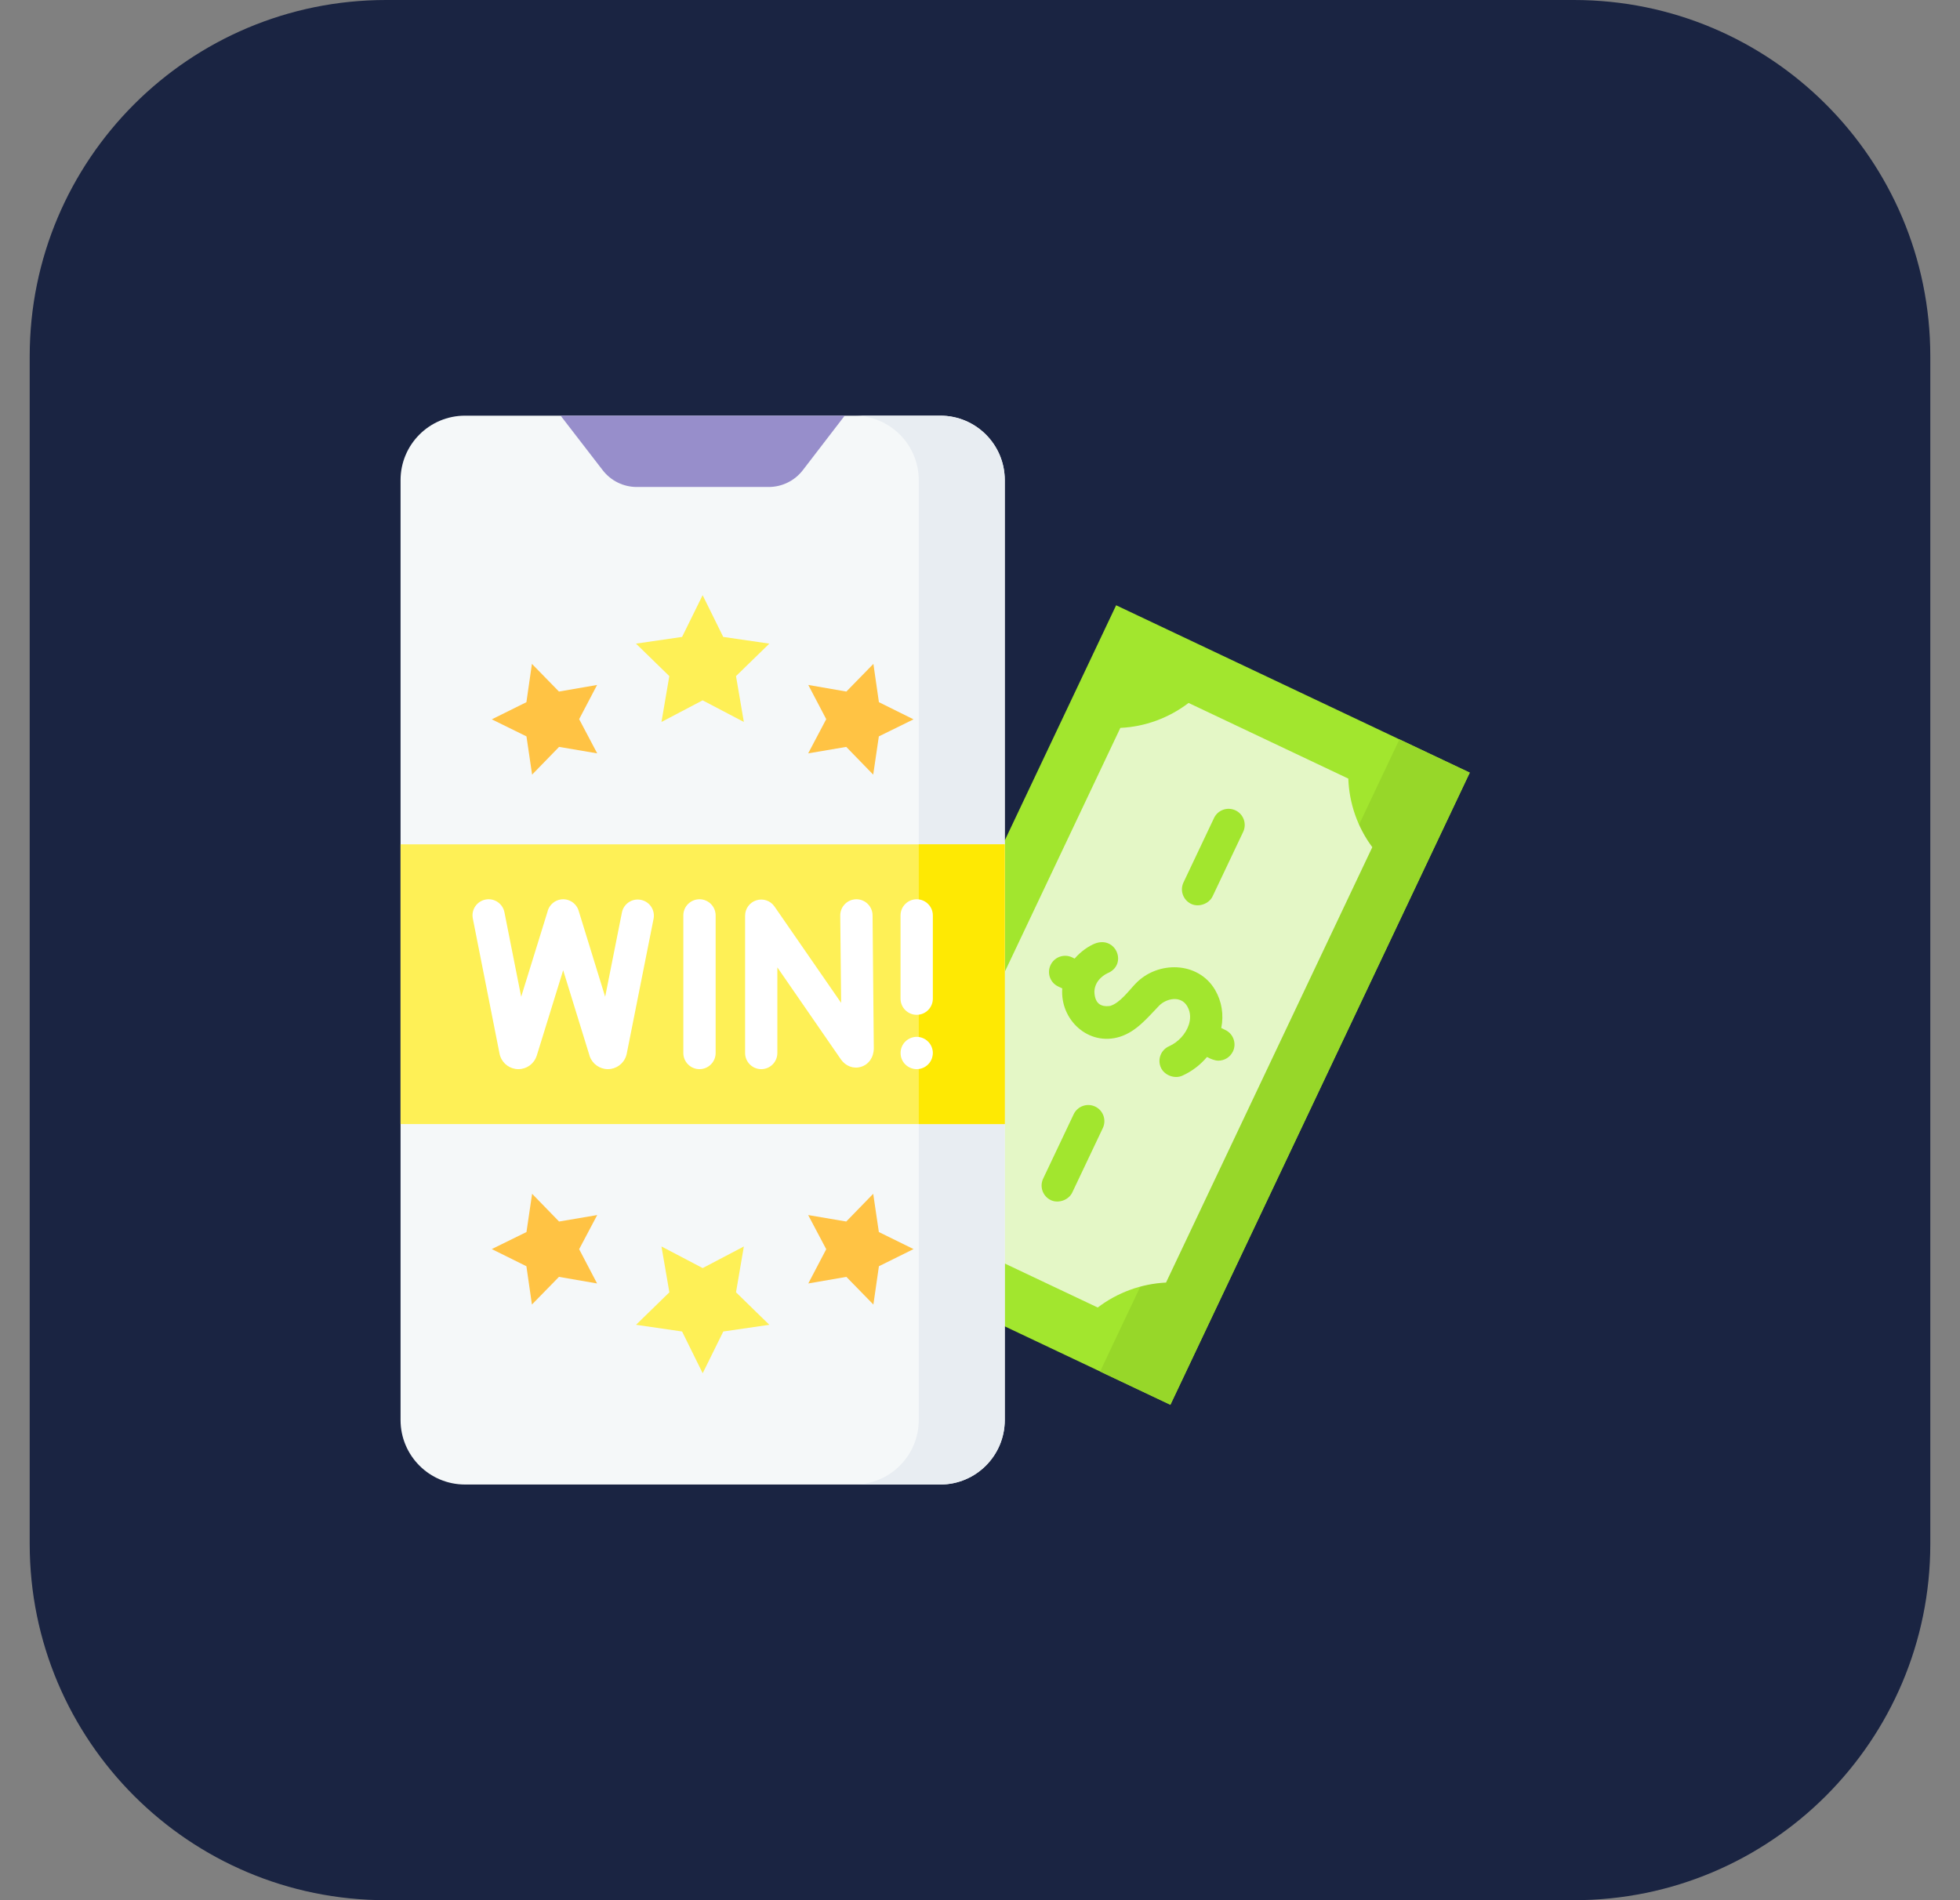
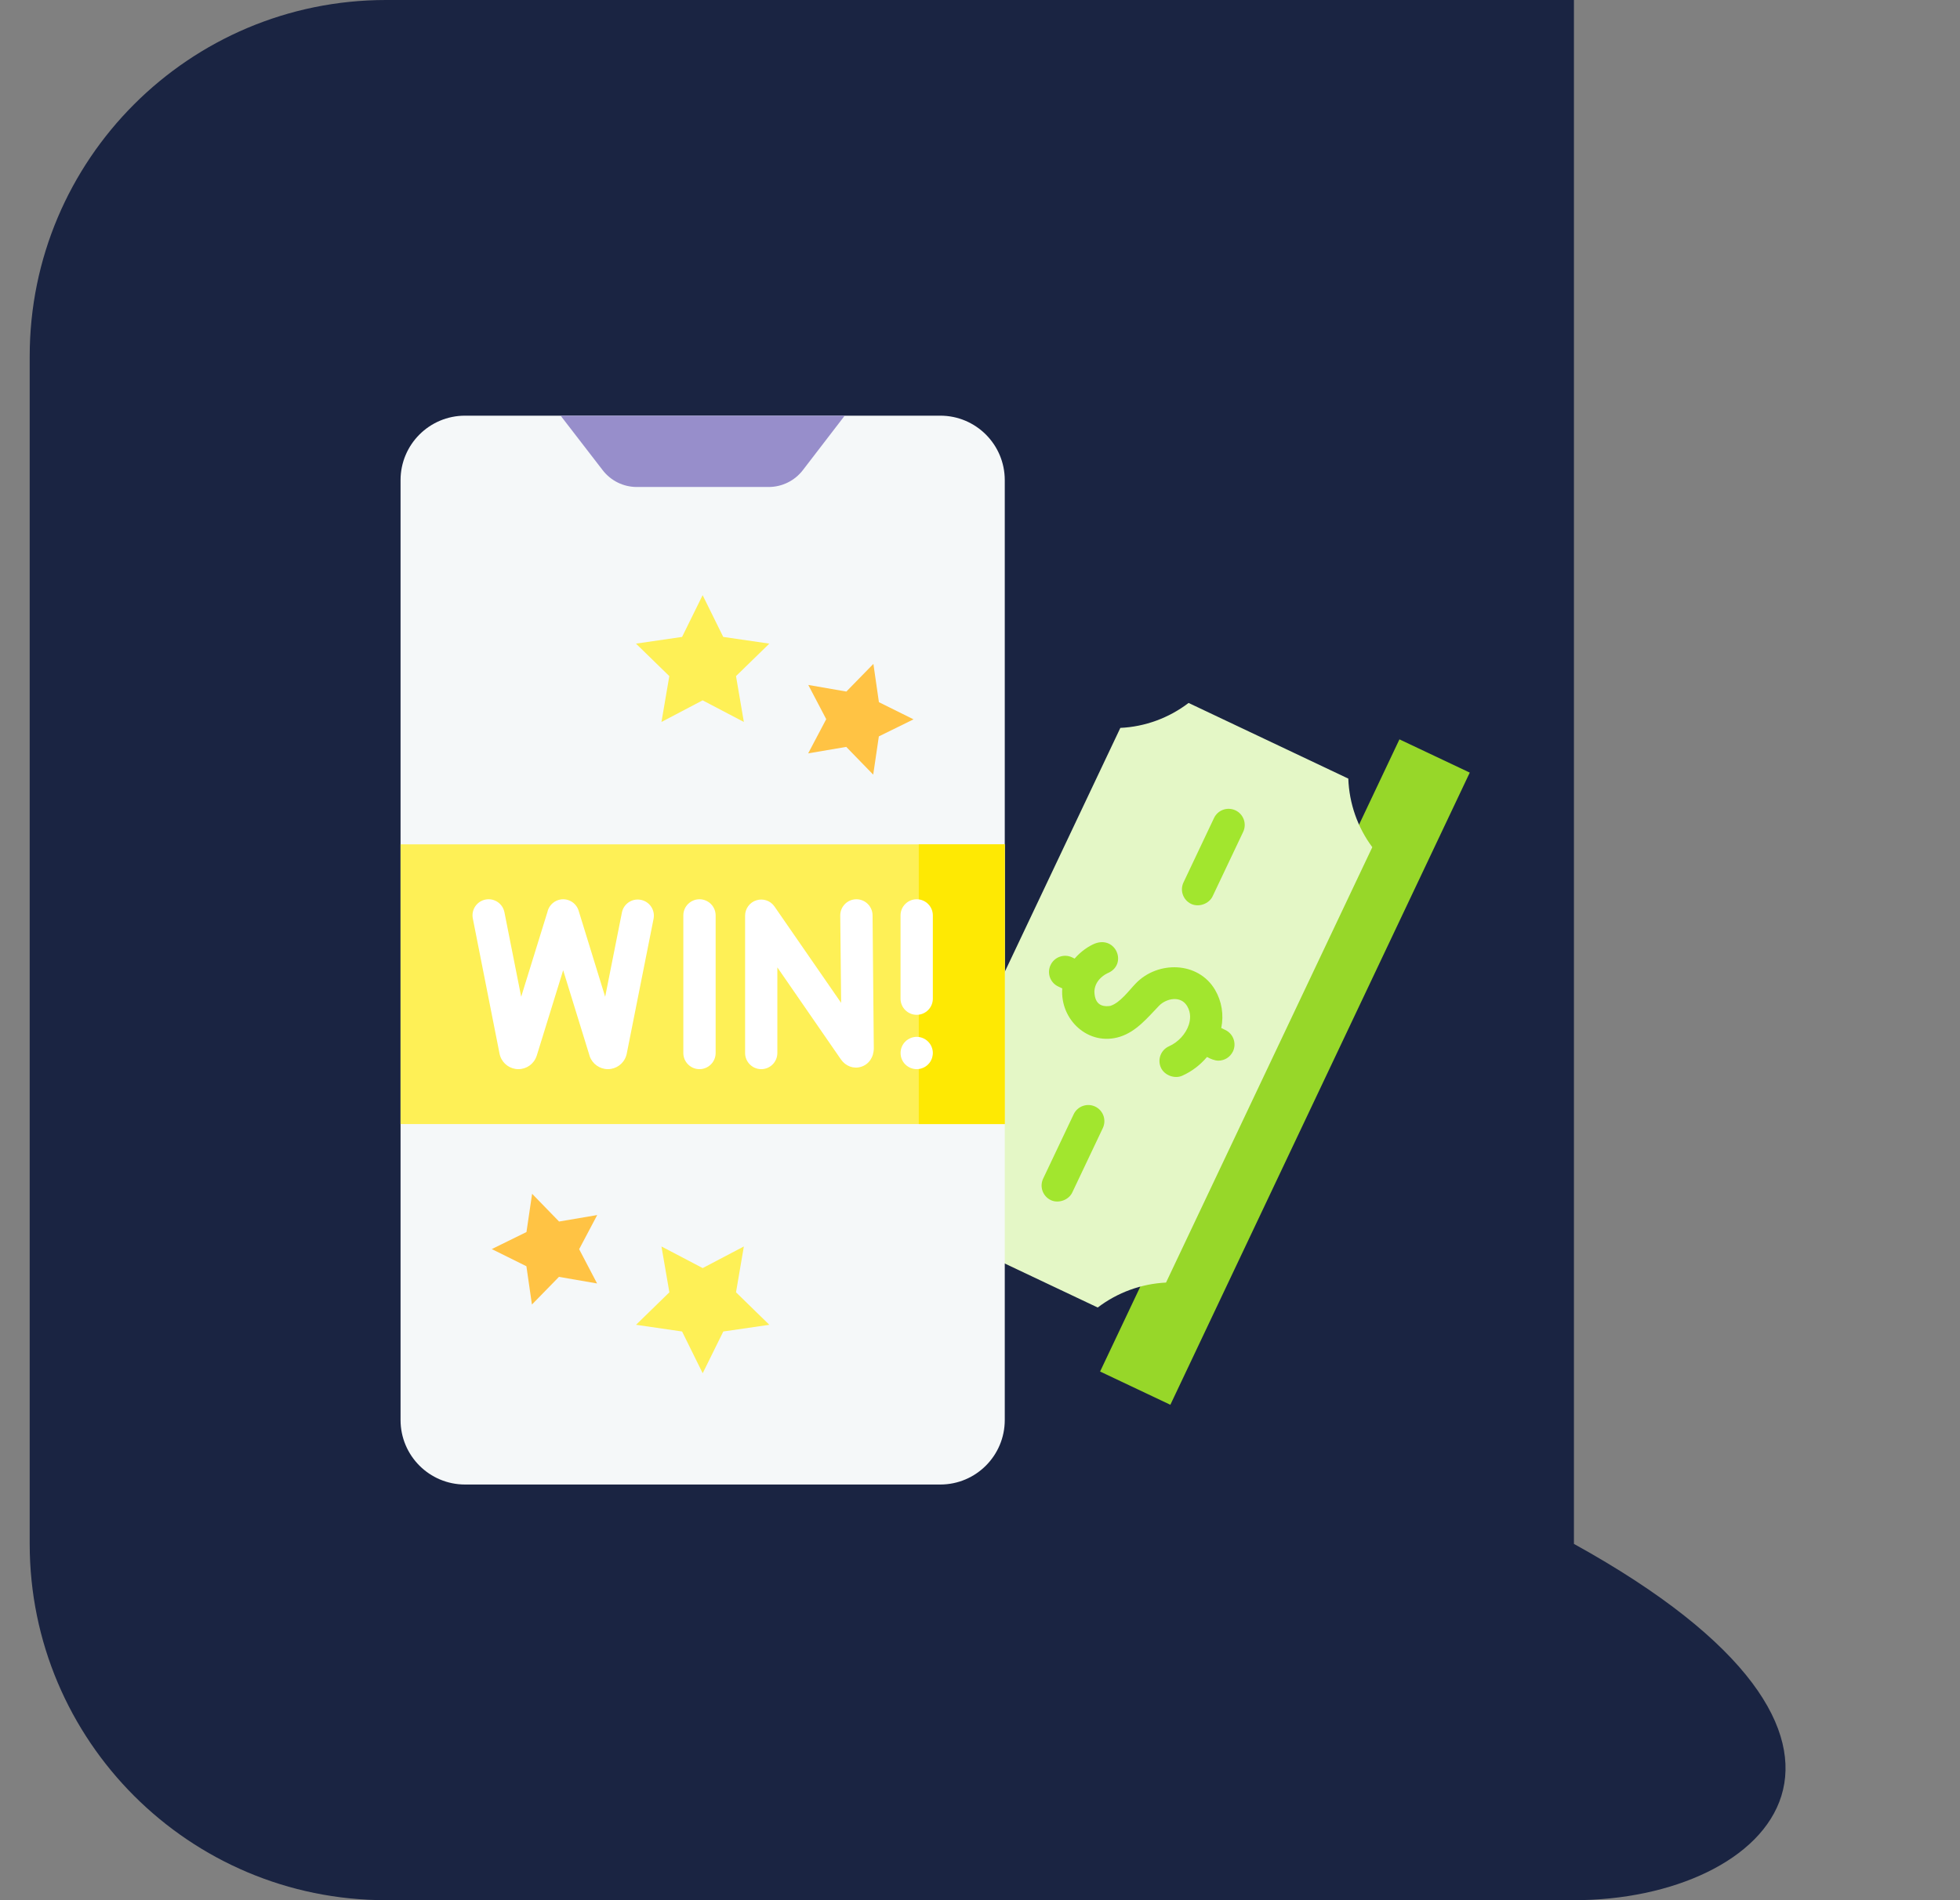
<svg xmlns="http://www.w3.org/2000/svg" width="33" height="32" viewBox="0 0 33 32" fill="none">
  <rect x="0" y="0" width="33" height="32" fill="#808080" stroke="none" />
-   <path d="M0.5 6C0.5 2.686 3.186 0 6.5 0H26.5C29.814 0 32.5 2.686 32.5 6V26C32.5 29.314 29.814 32 26.5 32H6.5C3.186 32 0.5 29.314 0.5 26V6Z" fill="#1A2442" />
+   <path d="M0.5 6C0.5 2.686 3.186 0 6.5 0H26.5V26C32.5 29.314 29.814 32 26.5 32H6.5C3.186 32 0.5 29.314 0.5 26V6Z" fill="#1A2442" />
  <g clip-path="url(#clip0_504_181)">
-     <path d="M13.752 20.838L18.792 10.193L24.746 13.012L19.706 23.657L13.752 20.838Z" fill="#A2E62E" />
    <path d="M18.522 23.097L23.562 12.451L24.746 13.011L19.705 23.657L18.522 23.097Z" fill="#97D729" />
    <path d="M18.863 12.258L15.39 19.59C15.637 19.924 15.778 20.328 15.793 20.746L18.482 22.019C18.815 21.766 19.217 21.619 19.632 21.599L23.105 14.267C22.857 13.934 22.716 13.53 22.701 13.112L20.012 11.838C19.679 12.092 19.277 12.239 18.863 12.258Z" fill="#E4F7C6" />
    <path d="M17.817 16.613L17.885 16.645C17.845 17.174 18.328 17.626 18.857 17.459C19.134 17.371 19.32 17.139 19.514 16.938C19.631 16.816 19.879 16.757 19.989 16.945C20.057 17.061 20.041 17.178 20.016 17.256C19.966 17.411 19.839 17.55 19.682 17.62C19.545 17.681 19.484 17.841 19.545 17.978C19.603 18.108 19.775 18.173 19.904 18.116C20.066 18.044 20.209 17.934 20.322 17.8C20.377 17.831 20.454 17.862 20.513 17.862C20.615 17.862 20.712 17.804 20.759 17.706C20.823 17.571 20.765 17.409 20.63 17.345L20.562 17.312C20.607 17.089 20.571 16.864 20.458 16.67C20.174 16.187 19.492 16.177 19.122 16.562C19.004 16.684 18.861 16.887 18.693 16.94C18.518 16.965 18.429 16.883 18.426 16.693C18.437 16.486 18.635 16.395 18.644 16.391C18.993 16.249 18.792 15.751 18.432 15.891C18.335 15.931 18.204 16.015 18.093 16.143L18.05 16.122C17.914 16.058 17.752 16.116 17.688 16.252C17.624 16.387 17.681 16.549 17.817 16.613Z" fill="#A2E62E" />
    <path d="M20.055 15.222C20.183 15.283 20.356 15.222 20.417 15.093L20.931 14.009C20.995 13.873 20.937 13.711 20.802 13.647C20.666 13.583 20.504 13.64 20.44 13.776L19.926 14.861C19.862 14.996 19.92 15.158 20.055 15.222Z" fill="#A2E62E" />
    <path d="M17.693 20.211C17.82 20.271 17.994 20.21 18.054 20.081L18.568 18.997C18.632 18.861 18.575 18.7 18.439 18.635C18.303 18.571 18.141 18.629 18.077 18.765L17.563 19.849C17.499 19.985 17.557 20.146 17.693 20.211Z" fill="#A2E62E" />
    <path d="M15.831 25H7.83C7.23 25 6.744 24.514 6.744 23.913V8.086C6.744 7.486 7.23 7 7.83 7H15.831C16.431 7 16.917 7.486 16.917 8.086V23.913C16.917 24.514 16.431 25 15.831 25Z" fill="#F5F8F9" />
-     <path d="M15.831 7H14.382C14.982 7 15.469 7.486 15.469 8.086V23.913C15.469 24.514 14.982 25 14.382 25H15.831C16.431 25 16.917 24.514 16.917 23.913V8.086C16.917 7.486 16.431 7 15.831 7Z" fill="#E8EDF2" />
    <path d="M14.222 7L13.517 7.918C13.38 8.096 13.167 8.201 12.942 8.201H10.721C10.496 8.201 10.284 8.096 10.147 7.918L9.439 7H14.222Z" fill="#978ECB" />
    <path d="M11.83 10.023L12.177 10.726L12.953 10.839L12.392 11.386L12.524 12.158L11.83 11.794L11.137 12.158L11.269 11.386L10.708 10.839L11.484 10.726L11.83 10.023Z" fill="#FEF056" />
    <path d="M14.705 11.18L14.798 11.825L15.381 12.114L14.797 12.401L14.702 13.045L14.248 12.578L13.607 12.687L13.911 12.111L13.609 11.535L14.25 11.646L14.705 11.18Z" fill="#FFC344" />
-     <path d="M8.956 11.18L8.863 11.825L8.28 12.114L8.864 12.401L8.959 13.045L9.413 12.578L10.055 12.687L9.751 12.111L10.053 11.535L9.411 11.646L8.956 11.18Z" fill="#FFC344" />
    <path d="M11.831 23.126L11.484 22.423L10.709 22.31L11.27 21.763L11.137 20.991L11.831 21.355L12.524 20.991L12.392 21.763L12.953 22.31L12.178 22.423L11.831 23.126Z" fill="#FEF056" />
    <path d="M8.956 21.969L8.863 21.324L8.28 21.035L8.864 20.748L8.959 20.104L9.413 20.571L10.055 20.462L9.751 21.037L10.053 21.614L9.411 21.503L8.956 21.969Z" fill="#FFC344" />
-     <path d="M14.705 21.969L14.798 21.324L15.381 21.035L14.797 20.748L14.702 20.104L14.248 20.571L13.607 20.462L13.911 21.037L13.609 21.614L14.25 21.503L14.705 21.969Z" fill="#FFC344" />
    <path d="M6.744 14.219H16.917V18.93H6.744V14.219Z" fill="#FEF056" />
    <path d="M15.469 14.219H16.917V18.93H15.469V14.219Z" fill="#FEE903" />
    <path d="M14.419 15.144C14.418 15.144 14.417 15.144 14.416 15.144C14.266 15.146 14.146 15.268 14.147 15.418L14.162 16.889L13.04 15.266C12.973 15.168 12.85 15.126 12.736 15.161C12.623 15.196 12.545 15.301 12.545 15.42V17.733C12.545 17.883 12.667 18.005 12.817 18.005C12.967 18.005 13.088 17.883 13.088 17.733V16.291L14.157 17.839C14.238 17.956 14.372 18.005 14.499 17.965C14.628 17.925 14.712 17.803 14.712 17.652L14.691 15.413C14.689 15.264 14.568 15.144 14.419 15.144Z" fill="white" />
    <path d="M11.777 15.144C11.627 15.144 11.505 15.266 11.505 15.416V17.733C11.505 17.883 11.627 18.005 11.777 18.005C11.927 18.005 12.049 17.883 12.049 17.733V15.416C12.049 15.266 11.927 15.144 11.777 15.144Z" fill="white" />
    <path d="M10.79 15.154C10.643 15.124 10.5 15.22 10.471 15.367L10.189 16.786L9.742 15.336C9.698 15.193 9.546 15.112 9.402 15.156C9.304 15.187 9.236 15.267 9.216 15.361L8.775 16.786L8.493 15.363C8.464 15.216 8.322 15.12 8.174 15.149C8.027 15.178 7.931 15.321 7.961 15.469L8.412 17.751C8.415 17.764 8.418 17.777 8.423 17.789C8.468 17.918 8.591 18.005 8.728 18.005H8.73C8.868 18.004 8.99 17.916 9.034 17.785C9.035 17.783 9.036 17.78 9.037 17.778L9.482 16.339L9.926 17.778C9.927 17.782 9.928 17.786 9.929 17.789C9.975 17.918 10.098 18.005 10.235 18.005H10.237C10.374 18.004 10.497 17.916 10.541 17.785C10.545 17.774 10.548 17.762 10.551 17.751L11.004 15.473C11.033 15.326 10.938 15.183 10.79 15.154Z" fill="white" />
    <path d="M15.434 17.09C15.584 17.09 15.706 16.968 15.706 16.818V15.416C15.706 15.266 15.584 15.144 15.434 15.144C15.284 15.144 15.162 15.266 15.162 15.416V16.818C15.162 16.968 15.284 17.09 15.434 17.09Z" fill="white" />
    <path d="M15.626 17.541C15.575 17.49 15.506 17.461 15.434 17.461C15.363 17.461 15.293 17.49 15.242 17.541C15.23 17.553 15.218 17.567 15.208 17.582C15.198 17.597 15.19 17.613 15.183 17.629C15.176 17.646 15.171 17.663 15.168 17.68C15.164 17.697 15.163 17.715 15.163 17.733C15.163 17.751 15.164 17.768 15.168 17.786C15.171 17.804 15.176 17.821 15.183 17.837C15.19 17.853 15.198 17.869 15.208 17.884C15.218 17.899 15.23 17.913 15.242 17.925C15.293 17.976 15.363 18.005 15.434 18.005C15.452 18.005 15.47 18.003 15.487 18C15.505 17.996 15.521 17.991 15.538 17.984C15.555 17.977 15.57 17.969 15.585 17.959C15.6 17.949 15.614 17.938 15.626 17.925C15.639 17.913 15.65 17.899 15.66 17.884C15.67 17.869 15.678 17.853 15.685 17.837C15.692 17.821 15.697 17.804 15.7 17.786C15.704 17.768 15.706 17.751 15.706 17.733C15.706 17.662 15.677 17.591 15.626 17.541Z" fill="white" />
  </g>
  <defs>
    <clipPath id="clip0_504_181">
      <rect width="18" height="18" fill="white" transform="translate(6.744 7)" />
    </clipPath>
  </defs>
</svg>